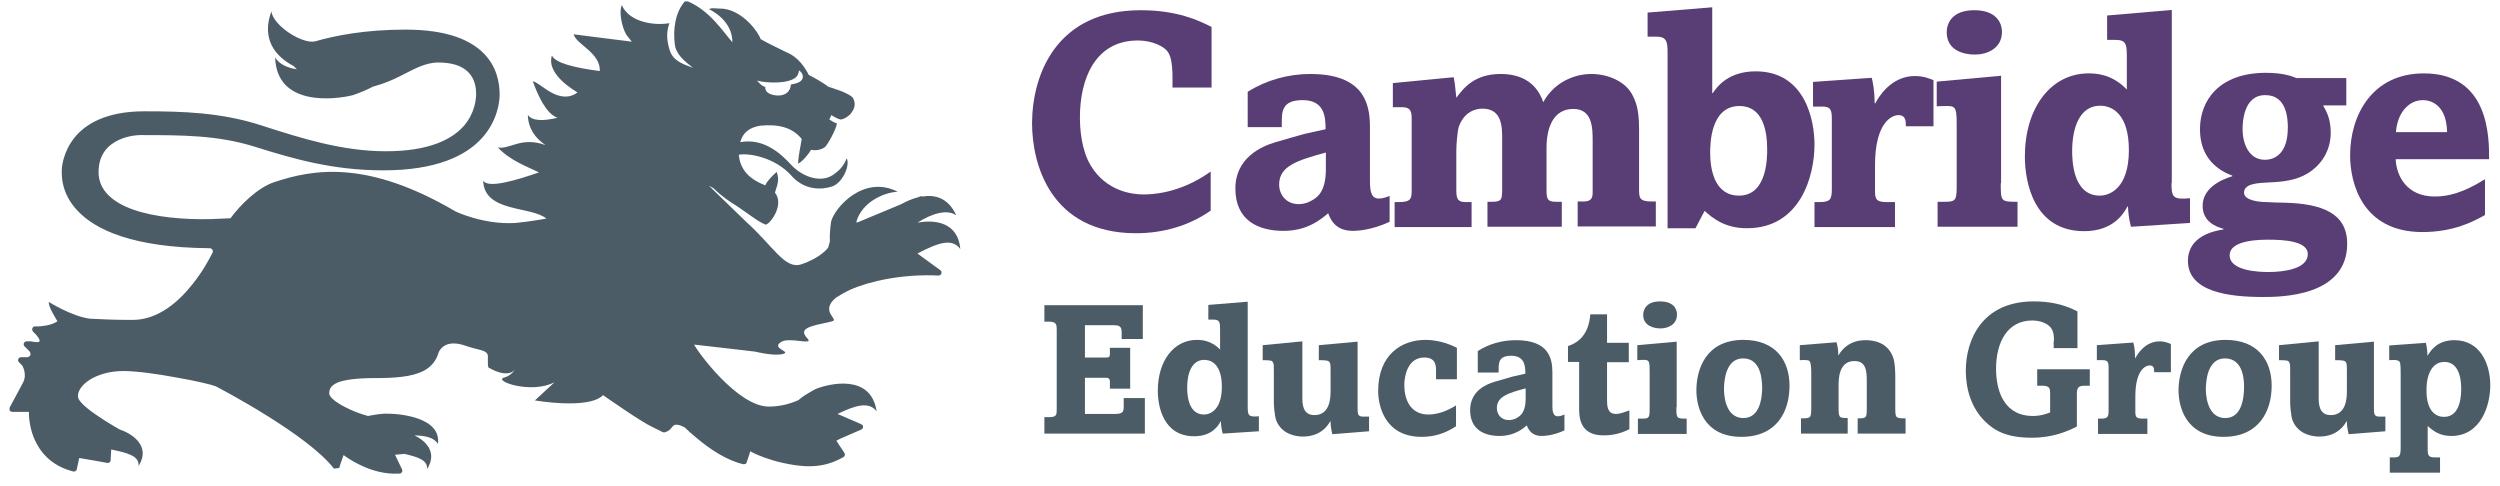
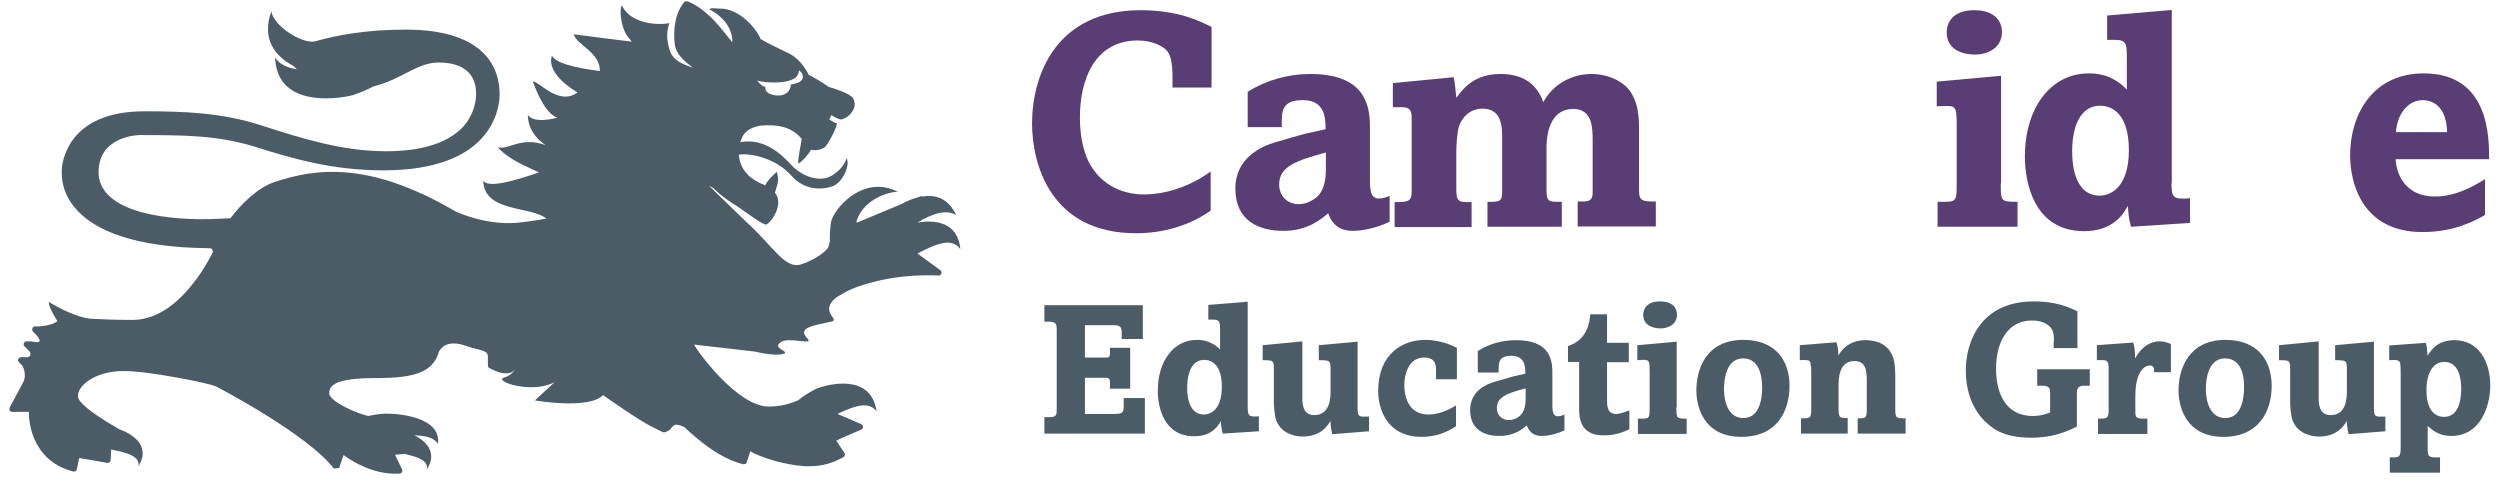
<svg xmlns="http://www.w3.org/2000/svg" width="211" height="41" viewBox="0 0 211 41" fill="none">
  <g clip-path="url(#clip0_2176_1584)">
    <path d="M102.256 7.385H98.958V6.517C98.958 6.244 98.958 5.103 98.66 4.533C98.338 3.888 97.197 3.417 96.032 3.417C92.411 3.417 91.146 6.69 91.146 9.889C91.146 10.832 91.246 12.617 92.064 13.981C93.353 16.114 95.511 16.411 96.478 16.411C97.098 16.411 99.528 16.386 102.182 14.477V17.775C100.347 19.065 98.14 19.685 95.883 19.685C88.667 19.685 87.104 13.857 87.104 10.385C87.129 6.244 89.187 0.862 96.28 0.862C99.355 0.862 101.19 1.73 102.256 2.276V7.385Z" fill="#583E75" />
    <path d="M105.331 7.732C106.918 6.74 108.753 6.244 110.589 6.244C115.077 6.244 115.623 8.724 115.623 10.683V15.246C115.623 16.262 115.771 16.758 116.391 16.758C116.739 16.758 117.086 16.61 117.284 16.535V18.717C115.821 19.412 114.556 19.486 114.209 19.486C113.515 19.486 112.548 19.313 112.101 17.998C111.506 18.494 110.365 19.486 108.332 19.486C106.249 19.486 104.265 18.643 104.265 15.915C104.265 13.287 106.522 12.344 107.588 12.022C108.431 11.774 109.869 11.352 110.093 11.303L111.878 10.906C111.878 9.889 111.804 8.451 109.944 8.451C108.183 8.451 108.183 9.418 108.183 10.41V10.732H105.306V7.732H105.331ZM111.928 12.865C109.497 13.534 107.96 14.006 107.96 15.568C107.96 16.461 108.58 17.23 109.621 17.23C110.018 17.23 110.415 17.105 110.737 16.907C111.233 16.634 111.903 16.114 111.903 14.278V12.865H111.928Z" fill="#583E75" />
    <path d="M122.69 6.517C122.789 7.013 122.814 7.236 122.913 8.252C123.558 7.385 124.476 6.244 126.658 6.244C128.121 6.244 129.609 6.765 130.254 8.624C131.047 7.137 132.634 6.244 134.321 6.244C135.734 6.244 137.197 6.889 137.768 8.004C138.04 8.525 138.338 9.17 138.338 10.881V15.915C138.338 16.684 138.338 17.006 139.404 17.006H139.752V19.114H133.155V17.006H133.651C134.395 17.006 134.42 16.61 134.42 16.163V11.873C134.42 10.782 134.395 9.195 132.783 9.195C131.097 9.195 130.527 10.782 130.527 12.468V15.94C130.527 16.758 130.551 17.031 131.345 17.031H131.816V19.139H125.542V17.031H125.889C126.757 17.031 126.757 16.833 126.782 16.089V11.724C126.782 10.732 126.782 9.17 125.12 9.17C124.476 9.17 123.583 9.468 123.137 10.658C122.988 11.079 122.913 12.344 122.913 12.716V15.866C122.913 16.634 122.913 17.056 123.707 17.056H124.203V19.164H117.706V17.056H118.053C119.144 17.056 119.144 16.733 119.144 15.965V10.063C119.144 9.492 119.119 9.046 118.326 9.046H117.557V7.013L122.69 6.517Z" fill="#583E75" />
-     <path d="M144.513 0.615V7.856H144.562C144.934 7.285 145.902 6.021 148.183 6.021C152.324 6.021 153.143 10.088 153.143 12.195C153.143 14.898 151.928 19.263 147.439 19.263C145.579 19.263 144.562 18.42 143.868 17.8L143.099 19.263H140.743V4.433C140.743 3.491 140.644 3.094 139.801 3.094H139.057V1.061L144.513 0.615ZM144.339 12.915C144.339 14.204 144.662 16.51 146.769 16.51C149.15 16.51 149.15 13.311 149.15 12.592C149.15 11.03 148.778 8.947 146.819 8.947C144.339 8.947 144.339 12.22 144.339 12.915Z" fill="#583E75" />
-     <path d="M157.978 6.566C158.077 7.037 158.201 7.508 158.226 8.724H158.276C158.549 8.178 159.615 6.417 161.624 6.417C162.368 6.417 162.864 6.641 163.186 6.765V10.658H160.855C160.855 10.236 160.855 9.716 160.235 9.716C159.665 9.716 158.251 10.335 158.251 13.956V16.114C158.251 16.808 158.35 17.056 159.268 17.056H159.937V19.164H153.143V17.056H153.515C154.457 17.056 154.606 16.858 154.606 15.965V10.038C154.606 9.244 154.482 8.996 153.812 8.996H153.019V6.913L157.978 6.566Z" fill="#583E75" />
    <path d="M168.865 15.469C168.865 17.006 168.865 17.031 170.279 17.031V19.139H163.533V17.031H164.178C165.145 17.031 165.145 16.833 165.145 15.419V10.856C165.145 9.244 165.145 8.947 164.377 8.947C164.129 8.947 164.054 8.947 163.459 8.972V6.889L168.89 6.393V15.469H168.865ZM168.964 2.698C168.964 4.111 167.675 4.607 166.683 4.607C165.74 4.607 164.302 4.26 164.302 2.722C164.302 2.053 164.674 0.862 166.633 0.862C168.419 0.862 168.964 1.854 168.964 2.698Z" fill="#583E75" />
    <path d="M183.273 15.444C183.273 16.659 183.397 16.858 184.835 16.733V18.817L179.851 19.139C179.652 18.345 179.628 17.949 179.603 17.428H179.553C179.28 17.949 178.412 19.511 175.908 19.511C171.618 19.511 170.898 15.32 170.898 13.212C170.898 9.12 173.081 6.194 176.28 6.194C176.825 6.194 178.239 6.219 179.504 7.558V4.929C179.504 3.813 179.504 3.367 178.561 3.367H177.842V1.309L183.298 0.838V15.444H183.273ZM177.222 16.51C178.065 16.51 179.677 15.89 179.677 12.667C179.677 9.666 178.313 8.922 177.247 8.922C175.536 8.922 174.891 10.757 174.891 12.741C174.891 13.361 174.891 16.51 177.222 16.51Z" fill="#583E75" />
-     <path d="M198.003 8.897H196.069C196.317 9.344 196.714 9.988 196.714 11.179C196.714 12.766 195.895 13.931 194.779 14.626C193.812 15.221 192.696 15.345 191.556 15.394C190.514 15.444 189.398 15.494 189.398 16.262C189.398 16.932 190.712 17.056 191.308 17.056C191.506 17.081 192.572 17.105 192.746 17.105C196.044 17.18 198.102 18.023 198.102 20.577C198.102 25.066 192.399 25.066 190.985 25.066C188.133 25.066 184.662 24.644 184.662 22.016C184.662 19.908 186.893 19.486 187.662 19.362V19.313C187.042 19.139 185.902 18.717 185.902 17.378C185.902 15.965 187.265 15.221 188.406 14.874V14.824C186.869 14.254 185.678 13.063 185.678 10.906C185.678 8.476 187.29 6.145 191.258 6.145C192.696 6.145 193.49 6.442 193.812 6.591H198.028V8.897H198.003ZM188.183 21.544C188.183 22.908 190.787 22.958 191.456 22.958C192.721 22.958 194.779 22.71 194.779 21.445C194.779 20.354 192.796 20.23 191.481 20.23C190.812 20.23 188.183 20.23 188.183 21.544ZM189.274 10.931C189.274 11.972 189.721 13.485 191.159 13.485C191.977 13.485 193.093 12.989 193.093 10.757C193.093 9.939 192.969 8.029 191.208 8.029C189.299 8.004 189.274 10.46 189.274 10.931Z" fill="#583E75" />
    <path d="M202.194 13.411C202.244 14.824 203.112 16.585 205.492 16.585C207.278 16.585 208.716 15.742 209.733 15.122V18.147C208.766 18.693 207.079 19.585 204.451 19.585C199.367 19.585 198.35 15.444 198.35 13.113C198.35 9.716 200.21 6.194 204.575 6.194C210.13 6.194 210.08 11.675 210.08 13.435H202.194V13.411ZM206.534 11.154C206.484 8.476 204.724 8.451 204.5 8.451C203.211 8.451 202.318 9.641 202.219 11.154H206.534Z" fill="#583E75" />
    <path d="M96.453 25.76V28.612H94.668V28.067C94.668 27.496 94.445 27.447 93.899 27.447H91.568V30.174H93.353C93.601 30.174 93.676 30.149 93.676 29.827V29.356H95.387V32.803H93.676V32.233C93.676 32.034 93.626 31.885 93.353 31.885H91.568V34.936H94.097C94.817 34.936 94.841 34.737 94.841 34.241V33.596H96.627V36.597H88.146V35.208H88.543C89.187 35.208 89.187 35.01 89.187 34.489V27.843C89.187 27.397 89.162 27.149 88.543 27.149H88.146V25.76H96.453Z" fill="#4B5C66" />
    <path d="M105.306 34.34C105.306 35.084 105.381 35.208 106.249 35.134V36.399L103.198 36.597C103.074 36.101 103.05 35.853 103.05 35.556H103.025C102.851 35.878 102.331 36.82 100.793 36.82C98.164 36.82 97.718 34.266 97.718 32.977C97.718 30.472 99.057 28.686 101.016 28.686C101.339 28.686 102.231 28.711 102.975 29.505V27.918C102.975 27.223 102.975 26.975 102.405 26.975H101.983V25.735L105.306 25.463V34.34ZM101.611 34.985C102.132 34.985 103.124 34.613 103.124 32.654C103.124 30.819 102.306 30.373 101.636 30.373C100.595 30.373 100.198 31.489 100.198 32.704C100.198 33.076 100.198 34.985 101.611 34.985Z" fill="#4B5C66" />
    <path d="M109.919 28.81V33.522C109.919 34.043 109.919 35.035 110.936 35.035C112.3 35.035 112.3 33.472 112.3 32.977V31.191C112.3 30.745 112.275 30.596 112.151 30.497C112.052 30.422 111.779 30.398 111.308 30.398V29.133L114.581 28.835V34.465C114.581 34.911 114.606 35.159 115.003 35.159H115.548V36.399L112.448 36.647C112.349 36.225 112.3 35.928 112.3 35.556H112.275C111.58 36.771 110.44 36.845 109.968 36.845C109.472 36.845 108.208 36.721 107.712 35.481C107.563 35.084 107.513 34.117 107.513 34.043V31.34C107.513 30.794 107.513 30.72 107.439 30.596C107.365 30.447 107.34 30.398 106.571 30.398V29.133L109.919 28.81Z" fill="#4B5C66" />
    <path d="M122.963 32.009H121.202V31.29C121.202 30.893 121.202 30.174 120.21 30.174C118.797 30.174 118.524 31.761 118.524 32.481C118.524 33.844 119.119 34.985 120.557 34.985C121.376 34.985 122.169 34.663 122.888 34.217V35.977C121.996 36.572 121.053 36.87 119.987 36.87C116.887 36.87 116.317 34.266 116.317 33.001C116.317 29.926 118.301 28.686 120.309 28.686C120.508 28.686 121.673 28.686 122.963 29.356V32.009Z" fill="#4B5C66" />
    <path d="M124.724 29.629C125.691 29.009 126.807 28.711 127.947 28.711C130.7 28.711 131.022 30.224 131.022 31.439V34.217C131.022 34.836 131.122 35.134 131.494 35.134C131.717 35.134 131.915 35.035 132.039 34.985V36.324C131.146 36.746 130.378 36.795 130.154 36.795C129.733 36.795 129.138 36.696 128.865 35.903C128.518 36.2 127.799 36.795 126.559 36.795C125.294 36.795 124.079 36.275 124.079 34.613C124.079 33.001 125.443 32.431 126.112 32.233C126.633 32.084 127.501 31.836 127.65 31.786L128.741 31.538C128.741 30.918 128.691 30.026 127.551 30.026C126.484 30.026 126.484 30.621 126.484 31.241V31.439H124.724V29.629ZM128.766 32.778C127.278 33.175 126.336 33.472 126.336 34.44C126.336 34.985 126.707 35.456 127.352 35.456C127.575 35.456 127.848 35.382 128.047 35.258C128.344 35.084 128.766 34.762 128.766 33.646V32.778Z" fill="#4B5C66" />
    <path d="M135.635 26.554V28.934H137.47V30.571H135.635V33.721C135.635 34.217 135.635 34.936 136.379 34.936C136.776 34.936 137.222 34.737 137.52 34.638V36.225C136.503 36.746 135.635 36.746 135.337 36.746C133.279 36.746 133.279 35.134 133.279 34.44V30.546H132.337V29.207C133.998 28.686 134.172 27.124 134.221 26.529H135.635V26.554Z" fill="#4B5C66" />
    <path d="M141.487 34.365C141.487 35.308 141.487 35.332 142.355 35.332V36.622H138.239V35.332H138.636C139.231 35.332 139.231 35.208 139.231 34.34V31.538C139.231 30.546 139.231 30.373 138.76 30.373C138.611 30.373 138.561 30.373 138.189 30.398V29.133L141.512 28.835V34.365H141.487ZM141.537 26.554C141.537 27.422 140.743 27.719 140.148 27.719C139.578 27.719 138.685 27.496 138.685 26.578C138.685 26.182 138.908 25.438 140.099 25.438C141.215 25.438 141.537 26.033 141.537 26.554Z" fill="#4B5C66" />
    <path d="M146.968 36.87C143.694 36.87 143.174 34.192 143.174 32.952C143.174 31.216 143.942 28.686 147.141 28.686C149.869 28.686 151.035 30.447 151.035 32.555C151.035 34.663 150.018 36.87 146.968 36.87ZM147.117 30.249C145.629 30.249 145.505 32.183 145.505 32.853C145.505 33.125 145.529 35.283 147.141 35.283C148.505 35.283 148.728 33.671 148.728 32.654C148.704 32.233 148.704 30.249 147.117 30.249Z" fill="#4B5C66" />
    <path d="M155.92 36.597H152.002V35.308C152.82 35.308 152.87 35.308 152.87 34.39V31.613C152.87 31.29 152.87 30.621 152.721 30.472C152.597 30.373 152.324 30.373 151.903 30.398V29.133L155.003 28.885C155.102 29.257 155.151 29.505 155.151 29.976H155.176C155.523 29.381 156.193 28.711 157.458 28.711C158.078 28.711 159.293 28.86 159.764 30.125C159.962 30.621 159.962 31.563 159.962 31.836V34.34C159.962 35.283 159.962 35.308 160.83 35.308V36.597H156.788V35.308C157.557 35.308 157.557 35.283 157.557 34.316V32.257C157.557 31.365 157.532 30.472 156.515 30.472C155.176 30.472 155.176 32.009 155.176 32.58V34.291C155.176 35.233 155.176 35.283 155.945 35.283V36.597H155.92Z" fill="#4B5C66" />
    <path d="M173.353 28.786C173.353 28.463 173.353 28.116 173.18 27.794C172.857 27.223 172.064 27.05 171.518 27.05C169.46 27.05 168.468 28.835 168.468 31.117C168.468 33.324 169.361 35.109 171.568 35.109C172.312 35.109 172.808 34.886 173.031 34.812V33.224C173.031 32.803 173.006 32.555 172.361 32.555H171.94V31.166H176.379V32.555H175.932C175.486 32.555 175.288 32.679 175.288 33.2V36.002C174.494 36.399 173.279 36.944 171.469 36.944C169.361 36.944 168.319 36.349 167.501 35.531C166.385 34.415 165.914 32.853 165.914 31.29C165.914 28.637 167.327 25.438 171.642 25.438C172.808 25.438 174.048 25.611 175.337 26.281V29.381H173.329V28.786H173.353Z" fill="#4B5C66" />
    <path d="M180.049 28.91C180.124 29.182 180.198 29.48 180.198 30.224H180.223C180.396 29.901 181.041 28.81 182.281 28.81C182.727 28.81 183.025 28.959 183.223 29.034V31.414H181.81C181.81 31.142 181.81 30.844 181.438 30.844C181.091 30.844 180.223 31.216 180.223 33.448V34.762C180.223 35.184 180.297 35.332 180.843 35.332H181.239V36.622H177.073V35.332H177.296C177.867 35.332 177.966 35.208 177.966 34.663V31.042C177.966 30.571 177.892 30.398 177.47 30.398H176.974V29.133L180.049 28.91Z" fill="#4B5C66" />
    <path d="M187.662 36.87C184.389 36.87 183.868 34.192 183.868 32.952C183.868 31.216 184.661 28.686 187.836 28.686C190.564 28.686 191.729 30.447 191.729 32.555C191.729 34.663 190.688 36.87 187.662 36.87ZM187.786 30.249C186.298 30.249 186.174 32.183 186.174 32.853C186.174 33.125 186.199 35.283 187.811 35.283C189.175 35.283 189.398 33.671 189.398 32.654C189.398 32.233 189.398 30.249 187.786 30.249Z" fill="#4B5C66" />
    <path d="M195.697 28.81V33.522C195.697 34.043 195.697 35.035 196.714 35.035C198.078 35.035 198.078 33.472 198.078 32.977V31.191C198.078 30.745 198.053 30.596 197.929 30.497C197.83 30.422 197.557 30.398 197.086 30.398V29.133L200.359 28.835V34.465C200.359 34.911 200.384 35.159 200.781 35.159H201.326V36.399L198.226 36.647C198.127 36.225 198.078 35.928 198.078 35.556H198.053C197.358 36.771 196.218 36.845 195.747 36.845C195.251 36.845 193.986 36.721 193.49 35.481C193.341 35.084 193.291 34.117 193.291 34.043V31.34C193.291 30.794 193.291 30.72 193.217 30.596C193.143 30.447 193.118 30.398 192.349 30.398V29.133L195.697 28.81Z" fill="#4B5C66" />
    <path d="M204.897 37.887C204.897 38.531 204.996 38.606 205.616 38.606H205.939V39.895H201.698V38.606H201.921C202.467 38.606 202.616 38.581 202.616 37.812V31.563C202.616 30.695 202.591 30.521 202.417 30.447C202.268 30.373 202.12 30.373 201.648 30.398V29.158L204.748 28.934C204.847 29.43 204.872 29.678 204.872 30.001H204.897C205.195 29.53 205.74 28.711 207.154 28.711C209.286 28.711 210.179 30.645 210.179 32.53C210.179 34.142 209.435 36.795 206.881 36.795C205.914 36.795 205.368 36.374 204.897 35.952V37.887ZM204.798 33.001C204.798 34.34 205.319 35.184 206.286 35.184C207.724 35.184 207.724 33.2 207.724 32.828C207.724 32.456 207.724 30.546 206.311 30.546C205.12 30.546 204.798 31.91 204.798 32.778V33.001Z" fill="#4B5C66" />
    <path d="M77.433 18.792C78.722 17.974 79.962 17.651 80.706 18.172C80.037 16.709 78.945 16.411 77.854 16.585C77.829 16.56 77.805 16.56 77.755 16.56C77.755 16.56 77.681 16.56 77.656 16.585L77.457 16.659C76.962 16.783 76.466 17.006 76.069 17.23L72.324 18.792L72.275 18.717C72.771 16.982 74.73 16.213 75.771 16.188C72.895 14.7 70.415 17.552 70.142 18.717C70.043 19.437 70.018 19.957 70.043 20.379L69.894 20.9C69.894 20.9 69.324 21.743 67.612 22.313C66.249 22.76 65.232 20.751 63.05 18.792L59.826 15.667L60.223 15.89C60.619 16.287 61.041 16.634 61.735 17.105C62.777 17.726 63.967 18.742 64.637 18.965C65.157 18.767 66.174 17.18 65.405 16.262C65.554 15.692 65.827 15.27 65.554 14.502C65.157 14.874 64.761 15.246 64.587 15.642C63.372 15.171 62.479 14.427 62.355 13.063C63.198 12.89 65.405 13.287 66.769 14.799C67.861 16.064 69.324 16.039 70.216 15.742C71.134 15.444 71.779 13.906 71.456 13.361C71.208 14.055 70.762 14.452 70.291 14.774C69.175 15.494 67.637 14.849 66.769 13.906C65.951 13.014 64.488 11.625 62.479 11.997C62.678 11.228 63.223 10.757 64.165 10.608C65.728 10.46 66.869 10.757 67.662 11.724C67.588 12.295 67.365 13.162 67.365 13.807C67.712 13.659 68.257 12.989 68.456 12.642C68.902 12.741 69.348 12.617 69.621 12.419C69.844 12.22 70.564 10.956 70.638 10.41C70.489 10.385 70.266 10.261 69.993 10.088L70.167 9.716C70.489 9.914 70.762 10.063 70.985 10.088C70.985 10.088 71.431 10.013 71.803 9.592C72.151 9.145 72.225 8.798 72.027 8.327C71.803 7.856 69.944 7.335 69.944 7.335C69.423 6.963 68.877 6.641 68.257 6.318C67.984 5.773 67.414 4.83 66.373 4.409C65.455 3.962 64.686 3.59 64.19 3.293C64.091 2.871 62.826 0.962 61.066 0.738C60.123 0.714 60.198 0.639 59.826 0.763C61.512 1.631 61.834 2.871 61.81 3.566C61.066 2.722 59.826 0.763 57.867 0.044C56.974 0.986 56.8 2.499 56.949 3.69C57.023 4.582 57.767 5.153 58.487 5.723C57.668 5.425 56.825 5.153 56.528 4.26C56.28 3.442 56.205 2.747 56.503 1.954C55.263 2.177 53.13 1.904 52.485 0.441C52.237 0.887 52.436 2.202 52.857 2.921C53.006 3.119 53.155 3.318 53.329 3.516C52.039 3.342 49.658 3.07 48.419 2.896C48.642 3.764 50.675 4.433 50.626 5.996C48.518 5.723 46.856 5.326 46.583 4.681C46.211 5.822 47.352 6.963 48.741 7.806C47.154 8.947 45.567 6.913 44.971 6.864C45.368 7.98 46.087 9.616 47.054 9.939C45.815 10.236 44.872 10.211 44.55 9.691C44.575 10.856 45.195 11.675 46.038 12.245C43.98 11.501 43.012 12.642 42.02 12.443C43.037 13.559 44.599 14.105 45.492 14.551C43.608 15.196 41.202 15.94 40.781 15.246C40.855 17.949 44.823 17.378 46.112 18.445C45.467 18.569 44.5 18.717 43.508 18.817C40.83 18.99 38.45 17.849 38.45 17.849C30.985 13.46 26.447 14.278 23.149 15.37C21.735 15.841 20.272 17.304 19.454 18.42C18.958 18.445 18.387 18.469 17.767 18.494C15.412 18.544 13.056 18.321 11.27 17.701C9.51 17.081 8.319 16.064 8.319 14.527C8.319 12.964 9.187 12.195 10.055 11.799C10.923 11.402 11.791 11.402 11.791 11.402C15.387 11.402 18.387 11.402 21.537 12.394C24.711 13.386 28.059 14.378 32.349 14.378C36.887 14.378 39.342 13.113 40.657 11.675C41.971 10.236 42.169 8.624 42.169 7.98C42.169 6.963 41.921 5.599 40.805 4.483C39.689 3.367 37.706 2.499 34.234 2.499C30.836 2.499 28.307 2.995 26.596 3.491C25.505 3.739 23.074 2.177 22.901 0.962C22.033 3.342 23.273 4.781 24.785 5.574C24.86 5.673 24.959 5.748 25.058 5.847C24.215 5.723 23.57 5.401 23.223 4.855C23.347 8.996 28.233 8.426 29.795 8.029C30.514 7.781 31.059 7.533 31.481 7.31C32.349 7.087 33.093 6.765 33.787 6.417C34.928 5.847 35.87 5.277 36.986 5.277C38.102 5.277 38.896 5.525 39.417 5.996C39.937 6.442 40.185 7.112 40.185 7.93C40.185 8.302 40.111 9.517 39.144 10.633C38.152 11.749 36.242 12.766 32.572 12.766C28.902 12.766 25.43 11.675 22.058 10.584C18.685 9.492 15.436 9.393 12.188 9.393C8.939 9.393 7.179 10.484 6.261 11.65C5.343 12.815 5.219 14.055 5.219 14.303C5.219 14.576 5.046 16.238 6.583 17.825C8.071 19.387 11.196 20.9 17.693 20.949H17.718C17.842 20.949 17.966 21.073 17.966 21.197C17.966 21.222 17.966 21.222 17.966 21.247C17.941 21.297 17.941 21.321 17.941 21.321C17.668 21.867 17.098 22.933 16.255 23.975C15.065 25.487 13.329 27 11.196 27C9.708 27 8.542 26.951 7.625 26.901C6.087 26.727 4.128 25.487 4.128 25.487C4.128 25.487 4.004 25.711 4.649 26.777C4.723 26.926 4.798 27.025 4.847 27.099C4.401 27.496 3.285 27.546 3.285 27.546H3.012H2.938C2.814 27.546 2.715 27.67 2.715 27.794C2.715 27.868 2.74 27.918 2.764 27.942V27.967L2.988 28.19C3.087 28.29 3.409 28.662 3.335 28.81C3.26 28.959 2.616 28.81 2.616 28.81H2.244C2.095 28.81 1.996 28.934 1.996 29.058C1.996 29.133 2.02 29.182 2.07 29.232L2.318 29.48L2.467 29.629C2.467 29.629 2.789 30.001 2.343 30.149H1.797H1.772C1.624 30.149 1.524 30.273 1.524 30.398C1.524 30.472 1.549 30.521 1.599 30.571L1.872 30.844C1.872 30.844 2.343 31.588 1.921 32.332L1.524 33.076L0.83 34.365L0.805 34.415C0.805 34.44 0.781 34.489 0.781 34.514C0.781 34.663 0.905 34.762 1.028 34.762H1.524H2.442C2.442 34.762 2.392 35.804 2.864 36.969C3.335 38.085 4.252 39.3 6.187 39.796H6.236C6.36 39.796 6.435 39.722 6.484 39.623V39.573L6.559 39.251L6.683 38.655L7.997 38.879L9.088 39.077C9.212 39.077 9.311 38.978 9.336 38.879V38.829L9.361 38.407L9.386 37.936C10.799 38.234 11.766 38.482 11.692 39.325C12.857 37.49 10.824 36.473 10.105 36.25C9.758 36.052 9.336 35.804 8.939 35.556C7.798 34.836 6.633 33.993 6.583 33.497C6.534 33.001 6.931 32.456 7.6 32.034C8.294 31.613 9.262 31.315 10.402 31.315C11.543 31.315 13.304 31.563 14.891 31.861C16.478 32.133 17.842 32.456 18.214 32.605C18.214 32.605 20.322 33.696 22.653 35.159C24.785 36.498 27.092 38.135 28.183 39.548L28.629 39.499L28.728 39.176L29.001 38.407C29.001 38.407 29.596 38.879 30.514 39.3C31.357 39.697 32.473 40.044 33.688 39.97H33.763C33.862 39.945 33.961 39.846 33.961 39.722C33.961 39.722 33.961 39.672 33.936 39.623L33.341 38.383L34.135 38.308C35.325 38.581 36.118 38.854 36.044 39.598C36.49 38.879 36.466 38.308 36.218 37.837C36.218 37.788 36.193 37.763 36.143 37.713C35.87 37.267 35.399 36.944 34.978 36.746C35.97 36.771 36.639 36.944 36.962 37.465C37.259 35.184 33.639 34.886 32.448 34.911C31.853 34.96 31.407 35.035 31.059 35.109C30.514 34.96 29.968 34.762 29.497 34.539C28.53 34.093 27.786 33.572 27.786 33.2C27.786 32.828 27.935 32.53 28.505 32.282C29.076 32.059 30.043 31.91 31.68 31.91C33.316 31.91 34.705 31.811 35.672 31.34C36.242 31.067 36.689 30.621 36.937 30.001C36.962 29.901 37.011 29.802 37.036 29.703C37.234 29.306 37.805 28.662 39.293 29.182C40.309 29.554 41.177 29.505 41.177 30.075V30.645C41.177 30.794 41.177 31.067 41.326 31.067C41.326 31.067 42.74 31.96 43.459 31.216C43.236 31.513 42.938 31.761 42.566 31.861C41.549 32.133 44.847 33.299 46.807 32.257L45.145 33.795C45.145 33.795 49.708 34.589 50.898 33.349C50.898 33.349 54.097 35.605 55.089 36.052C56.106 36.523 55.908 36.597 56.379 36.374C56.85 36.126 56.676 35.531 57.767 36.052C58.065 36.349 58.437 36.672 58.859 37.019C59.95 37.936 61.388 38.879 62.727 39.176H62.802C62.901 39.176 63 39.127 63.025 39.027V39.003L63.223 38.407L63.248 38.333L63.322 38.085C63.322 38.085 63.397 38.135 63.546 38.209L63.645 38.259C64.066 38.457 64.909 38.804 66.001 39.052C67.563 39.399 69.324 39.647 71.134 38.606L71.183 38.581C71.258 38.531 71.308 38.457 71.308 38.358C71.308 38.308 71.308 38.283 71.283 38.259L71.258 38.209L71.01 37.837L70.762 37.465L70.737 37.416L70.588 37.192L70.836 37.068L70.936 37.019L71.903 36.597L72.647 36.275L72.746 36.225C72.795 36.176 72.845 36.101 72.845 36.027C72.845 35.928 72.795 35.853 72.721 35.828L72.523 35.729L70.688 34.936C72.225 34.192 73.341 33.869 73.986 34.712C73.515 31.513 69.968 32.381 68.852 32.828C68.158 33.2 67.687 33.497 67.389 33.77C66.72 34.068 65.877 34.316 64.885 34.316C63.57 34.316 62.058 33.15 60.843 31.91C59.627 30.67 58.71 29.356 58.586 29.083L61.611 29.43L63.744 29.678C63.744 29.678 65.281 30.075 66.075 29.877C66.869 29.678 64.959 29.406 65.976 28.835C66.497 28.538 67.786 28.885 68.158 28.81C68.53 28.736 67.662 28.339 67.91 27.893C68.158 27.447 69.82 27.273 70.291 27.099C70.762 26.926 69.175 26.256 70.564 25.115C70.886 24.917 71.283 24.669 71.779 24.446C73.391 23.727 76.193 23.107 79.218 23.256C79.367 23.256 79.466 23.131 79.466 23.008C79.466 22.933 79.441 22.859 79.367 22.809L78.722 22.338L77.433 21.396C79.144 20.503 80.359 20.056 81.053 21.024C80.855 18.742 78.896 18.519 77.433 18.792ZM66.397 6.864C67.141 6.69 67.365 6.442 67.439 5.946C67.439 5.946 67.861 6.194 67.737 6.616C67.637 6.913 67.29 7.037 66.745 7.136C66.745 7.657 66.298 8.203 65.331 8.029C64.562 7.88 64.587 7.484 64.587 7.335C64.24 7.261 63.967 6.864 63.893 6.789C64.314 6.963 65.678 7.037 66.397 6.864ZM57.544 5.897C57.544 5.872 57.544 5.897 57.569 5.897H57.544Z" fill="#4B5C66" />
  </g>
  <defs>
    <clipPath id="clip0_2176_1584">
      <rect width="209.374" height="40" fill="white" transform="translate(0.805 0.119)" />
    </clipPath>
  </defs>
</svg>